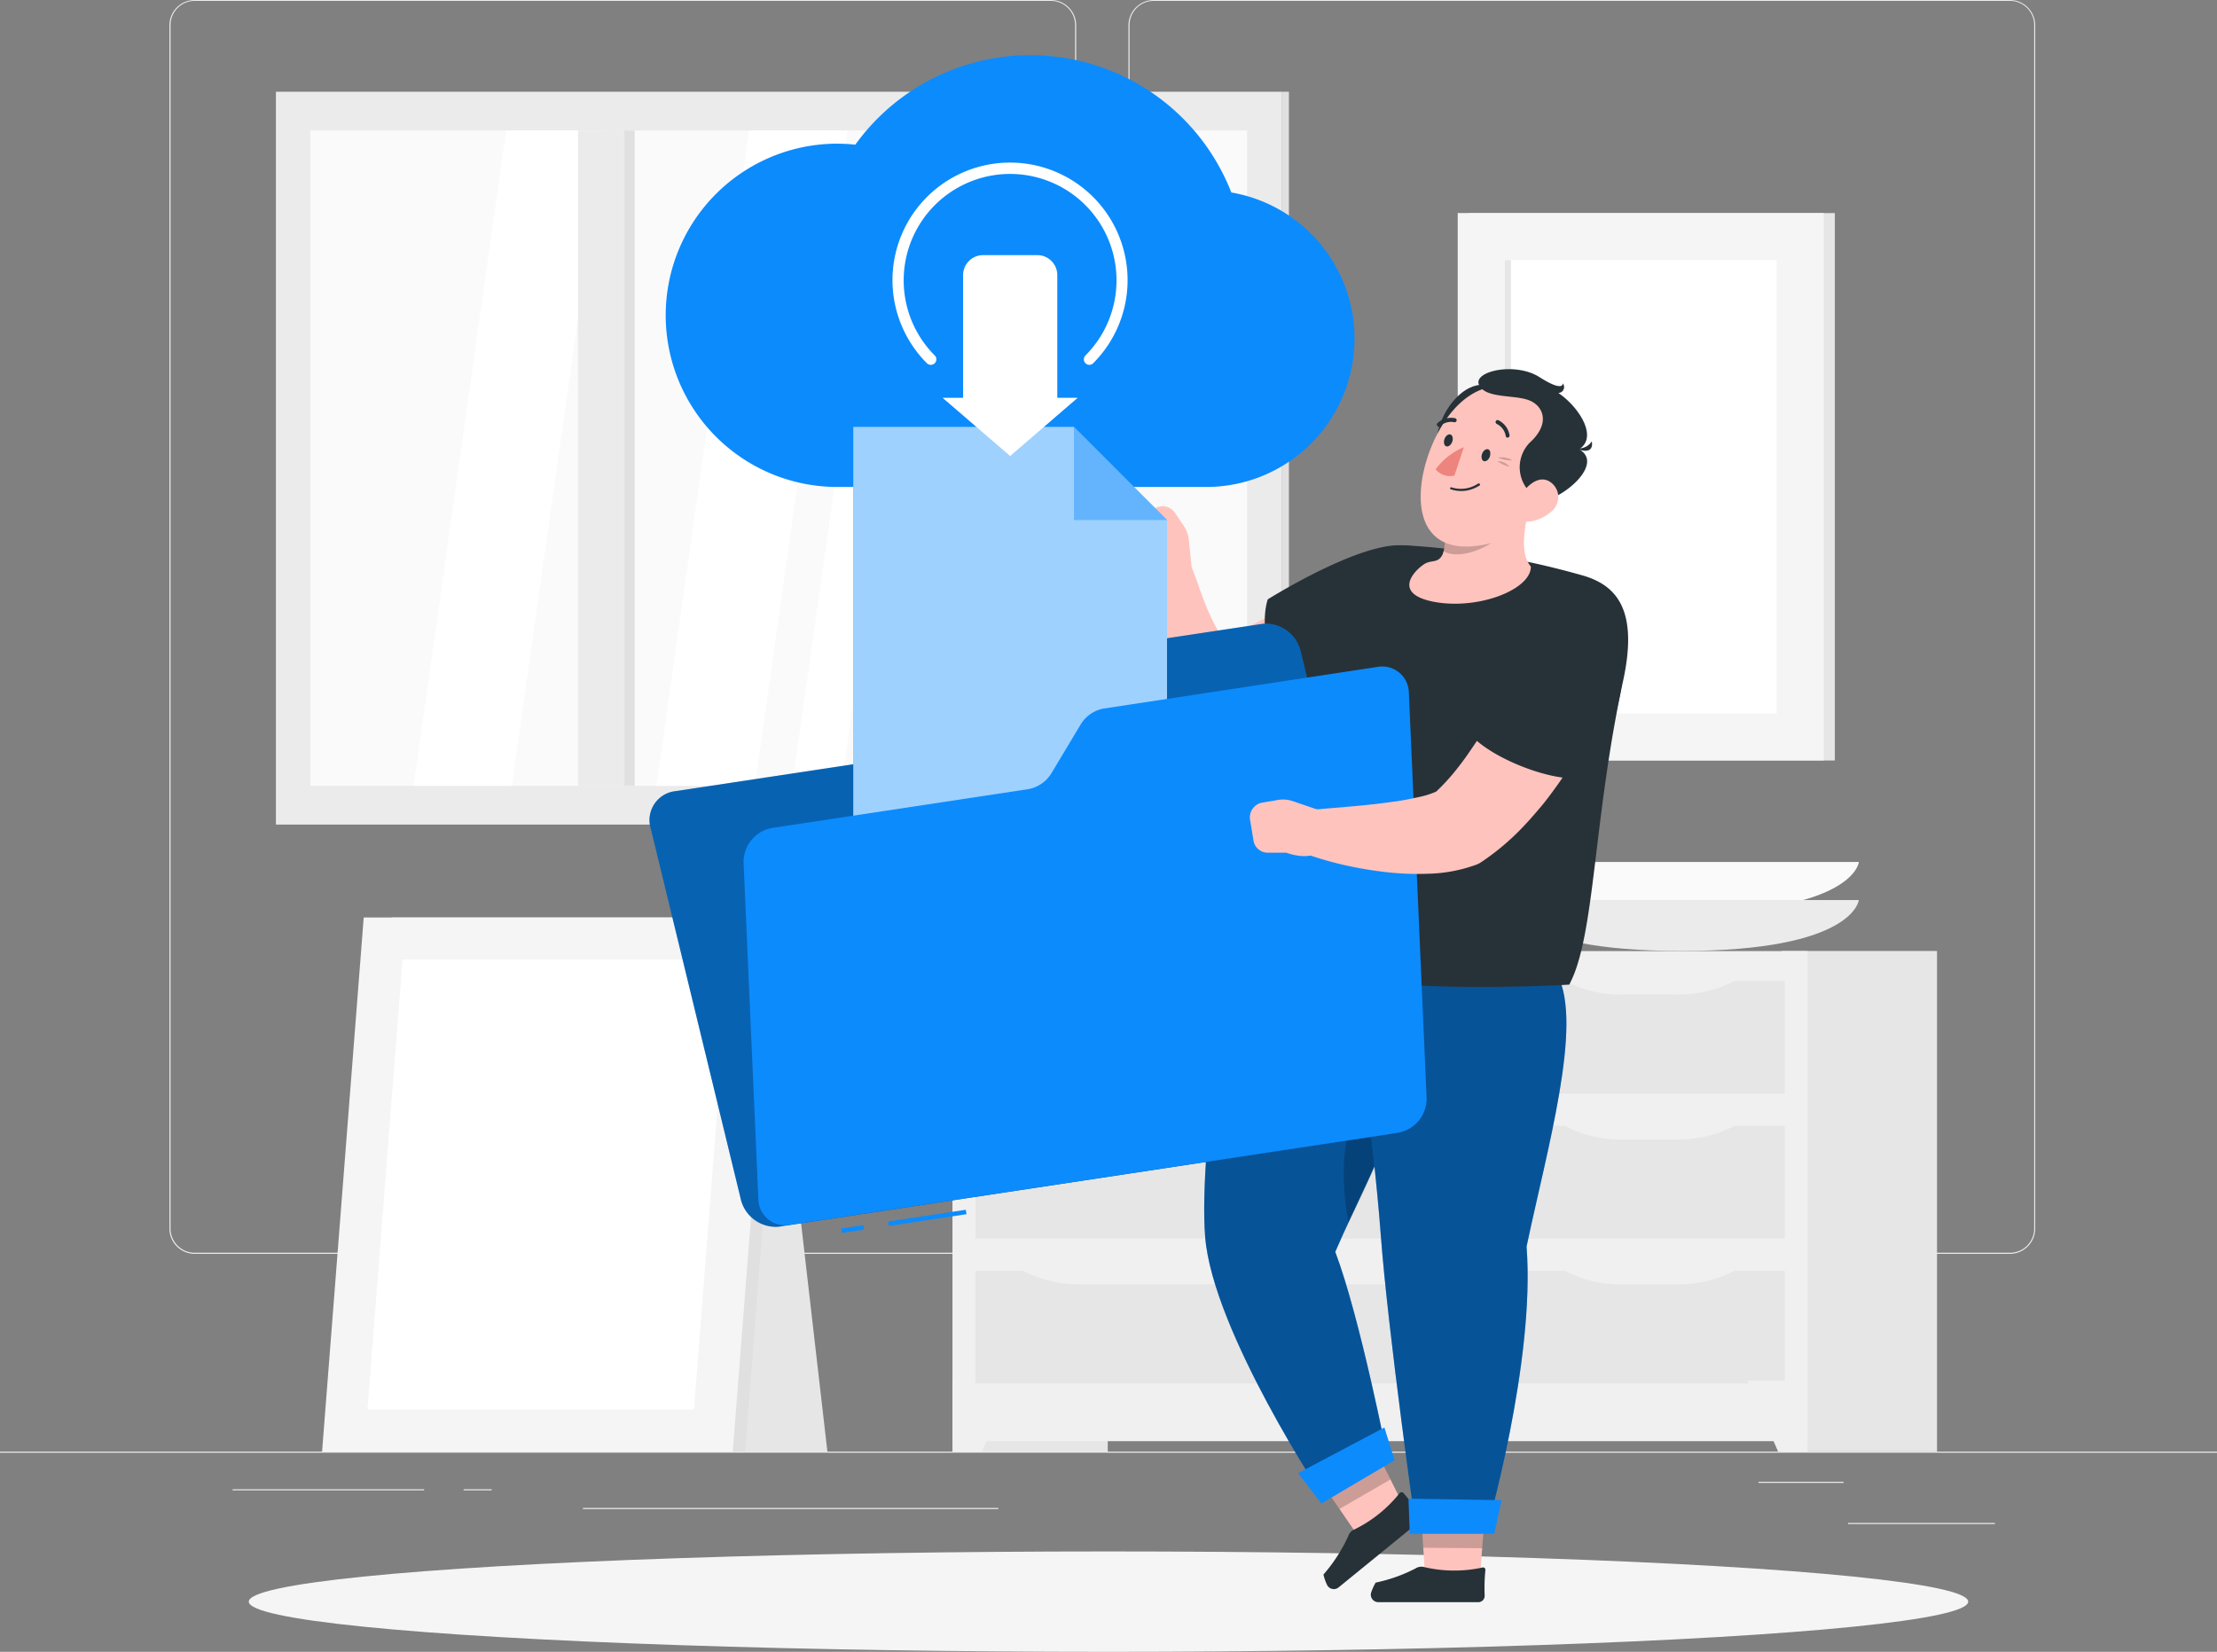
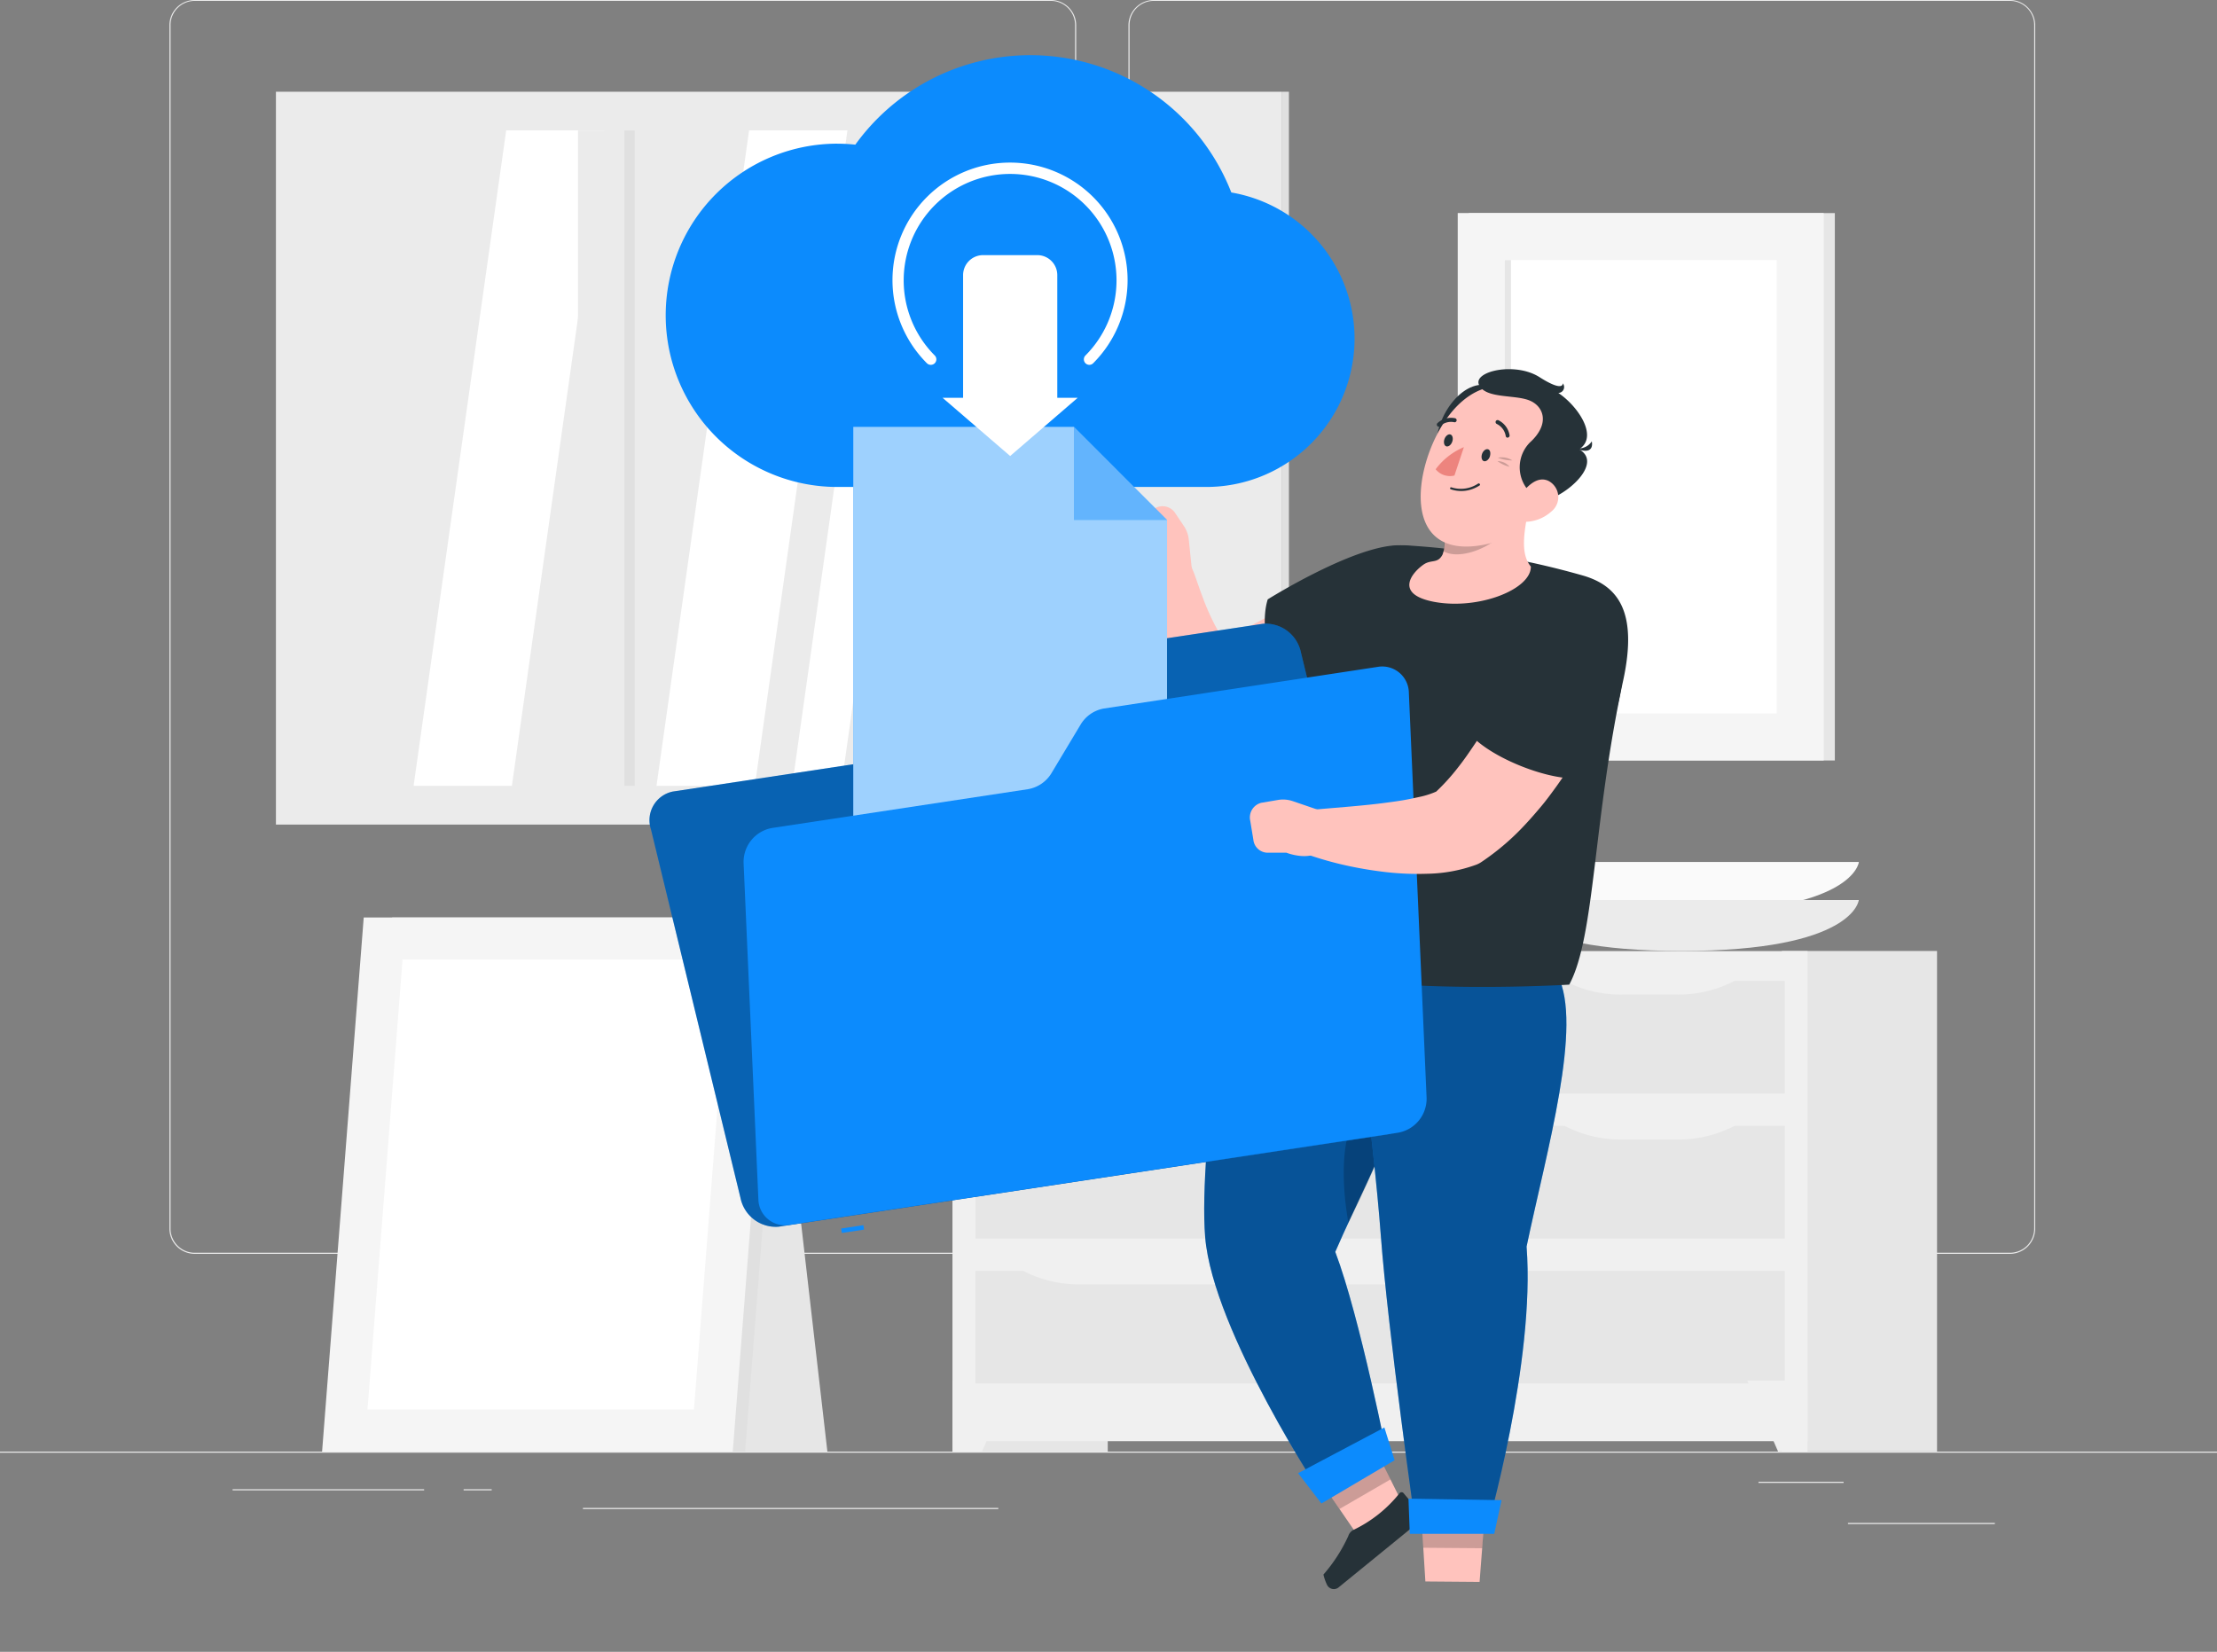
<svg xmlns="http://www.w3.org/2000/svg" width="134.961" height="100.562" viewBox="0 0 134.961 100.562">
  <rect x="0" y="0" width="134.961" height="100.562" fill="#808080" stroke="none" />
  <g id="Group_76521" data-name="Group 76521" transform="translate(-1046 -1848.889)">
    <g id="Download-rafiki_1_" data-name="Download-rafiki (1)" transform="translate(1046 1793.889)">
      <g id="freepik--background-complete--inject-2" transform="translate(0 55)">
        <rect id="Rectangle_23253" data-name="Rectangle 23253" width="134.961" height="0.067" transform="translate(0 88.373)" fill="#ebebeb" />
        <rect id="Rectangle_23254" data-name="Rectangle 23254" width="8.94" height="0.067" transform="translate(112.498 92.716)" fill="#ebebeb" />
        <rect id="Rectangle_23255" data-name="Rectangle 23255" width="2.346" height="0.067" transform="translate(87.058 93.45)" fill="#ebebeb" />
        <rect id="Rectangle_23256" data-name="Rectangle 23256" width="5.18" height="0.067" transform="translate(107.049 90.211)" fill="#ebebeb" />
        <rect id="Rectangle_23257" data-name="Rectangle 23257" width="11.658" height="0.067" transform="translate(14.16 90.664)" fill="#ebebeb" />
        <rect id="Rectangle_23258" data-name="Rectangle 23258" width="1.709" height="0.067" transform="translate(28.223 90.664)" fill="#ebebeb" />
        <rect id="Rectangle_23259" data-name="Rectangle 23259" width="25.286" height="0.067" transform="translate(35.487 91.803)" fill="#ebebeb" />
        <path id="Path_300805" data-name="Path 300805" d="M91.868,131.334H39.749a1.541,1.541,0,0,1-1.539-1.541V56.528A1.541,1.541,0,0,1,39.749,55H91.868a1.541,1.541,0,0,1,1.541,1.541v73.252A1.541,1.541,0,0,1,91.868,131.334ZM39.749,55.054a1.474,1.474,0,0,0-1.471,1.474v73.265a1.474,1.474,0,0,0,1.471,1.474H91.868a1.476,1.476,0,0,0,1.474-1.474V56.528a1.476,1.476,0,0,0-1.474-1.474Z" transform="translate(-27.896 -55)" fill="#ebebeb" />
        <path id="Path_300806" data-name="Path 300806" d="M308.163,131.334H256.041a1.544,1.544,0,0,1-1.541-1.541V56.528A1.544,1.544,0,0,1,256.041,55h52.122a1.541,1.541,0,0,1,1.536,1.528v73.265A1.541,1.541,0,0,1,308.163,131.334Zm-52.122-76.28a1.476,1.476,0,0,0-1.474,1.474v73.265a1.476,1.476,0,0,0,1.474,1.474h52.122a1.476,1.476,0,0,0,1.474-1.474V56.528a1.476,1.476,0,0,0-1.474-1.474Z" transform="translate(-185.805 -55)" fill="#ebebeb" />
        <rect id="Rectangle_23260" data-name="Rectangle 23260" width="33.325" height="22.279" transform="translate(111.697 12.972) rotate(90)" fill="#e6e6e6" />
        <rect id="Rectangle_23261" data-name="Rectangle 23261" width="33.325" height="22.279" transform="translate(111.019 12.97) rotate(90)" fill="#f5f5f5" />
        <rect id="Rectangle_23262" data-name="Rectangle 23262" width="16.552" height="27.6" transform="translate(91.604 15.834)" fill="#fff" />
        <rect id="Rectangle_23263" data-name="Rectangle 23263" width="27.6" height="0.375" transform="translate(91.981 15.834) rotate(90)" fill="#e6e6e6" />
        <rect id="Rectangle_23264" data-name="Rectangle 23264" width="9.447" height="30.472" transform="translate(67.435 88.373) rotate(180)" fill="#e6e6e6" />
        <path id="Path_300807" data-name="Path 300807" d="M216.615,370.7H214.82V366.38H218.5Z" transform="translate(-156.835 -282.332)" fill="#f0f0f0" />
        <rect id="Rectangle_23265" data-name="Rectangle 23265" width="9.447" height="30.472" transform="translate(117.918 88.367) rotate(180)" fill="#e6e6e6" />
        <rect id="Rectangle_23266" data-name="Rectangle 23266" width="52.049" height="29.837" transform="translate(110.037 87.738) rotate(180)" fill="#f0f0f0" />
        <rect id="Rectangle_23267" data-name="Rectangle 23267" width="6.859" height="31.619" transform="translate(59.378 66.579) rotate(-90)" fill="#e6e6e6" />
        <rect id="Rectangle_23268" data-name="Rectangle 23268" width="6.859" height="16.444" transform="translate(92.203 66.576) rotate(-90)" fill="#e6e6e6" />
        <path id="Path_300808" data-name="Path 300808" d="M355.9,276.784h3.253a7.312,7.312,0,0,0,3.736-.934H352.17A7.312,7.312,0,0,0,355.9,276.784Z" transform="translate(-257.111 -216.238)" fill="#f0f0f0" />
        <path id="Path_300809" data-name="Path 300809" d="M233.722,276.784H252.15a7.312,7.312,0,0,0,3.736-.934H230A7.317,7.317,0,0,0,233.722,276.784Z" transform="translate(-167.918 -216.238)" fill="#f0f0f0" />
        <rect id="Rectangle_23269" data-name="Rectangle 23269" width="6.859" height="31.619" transform="translate(59.38 75.4) rotate(-90)" fill="#e6e6e6" />
        <rect id="Rectangle_23270" data-name="Rectangle 23270" width="6.859" height="16.444" transform="translate(92.203 75.4) rotate(-90)" fill="#e6e6e6" />
        <path id="Path_300810" data-name="Path 300810" d="M355.9,309.481h3.253a7.336,7.336,0,0,0,3.736-.931H352.17A7.337,7.337,0,0,0,355.9,309.481Z" transform="translate(-257.111 -240.111)" fill="#f0f0f0" />
        <path id="Path_300811" data-name="Path 300811" d="M233.722,309.474H252.15a7.312,7.312,0,0,0,3.736-.934H230A7.318,7.318,0,0,0,233.722,309.474Z" transform="translate(-167.918 -240.104)" fill="#f0f0f0" />
        <rect id="Rectangle_23271" data-name="Rectangle 23271" width="6.859" height="31.619" transform="translate(59.378 84.224) rotate(-90)" fill="#e6e6e6" />
        <rect id="Rectangle_23272" data-name="Rectangle 23272" width="6.859" height="16.444" transform="translate(92.203 84.224) rotate(-90)" fill="#e6e6e6" />
-         <path id="Path_300812" data-name="Path 300812" d="M355.9,342.154h3.253a7.312,7.312,0,0,0,3.736-.934H352.17A7.318,7.318,0,0,0,355.9,342.154Z" transform="translate(-257.111 -263.963)" fill="#f0f0f0" />
        <path id="Path_300813" data-name="Path 300813" d="M233.725,342.154H252.15a7.329,7.329,0,0,0,3.738-.934H230A7.312,7.312,0,0,0,233.725,342.154Z" transform="translate(-167.918 -263.963)" fill="#f0f0f0" />
        <path id="Path_300814" data-name="Path 300814" d="M395.921,370.7h1.792V366.38H394.04Z" transform="translate(-287.68 -282.332)" fill="#f0f0f0" />
        <path id="Path_300815" data-name="Path 300815" d="M360.868,249.42s-.27,3.1-10.8,3.1-10.781-3.1-10.781-3.1Z" transform="translate(-247.708 -196.942)" fill="#fafafa" />
        <path id="Path_300816" data-name="Path 300816" d="M360.9,258s-.27,3.1-10.8,3.1S339.34,258,339.34,258Z" transform="translate(-247.745 -203.206)" fill="#ebebeb" />
        <path id="Path_300817" data-name="Path 300817" d="M146.59,307.253h10.8l-3.2-27.783h-7.6Z" transform="translate(-107.022 -218.881)" fill="#e6e6e6" />
        <path id="Path_300818" data-name="Path 300818" d="M79.05,294.448h24.023l2.535-32.518H81.585Z" transform="translate(-57.713 -206.075)" fill="#e0e0e0" />
        <path id="Path_300819" data-name="Path 300819" d="M72.64,294.448h25l2.535-32.518h-25Z" transform="translate(-53.033 -206.075)" fill="#f5f5f5" />
        <path id="Path_300820" data-name="Path 300820" d="M102.754,298.812l2.135-27.392H85.015L82.88,298.812Z" transform="translate(-60.509 -213.003)" fill="#fff" />
        <rect id="Rectangle_23273" data-name="Rectangle 23273" width="61.216" height="44.615" transform="translate(16.797 5.585)" fill="#ebebeb" />
-         <rect id="Rectangle_23274" data-name="Rectangle 23274" width="57.027" height="39.895" transform="translate(18.892 7.944)" fill="#fafafa" />
        <path id="Path_300821" data-name="Path 300821" d="M99.264,124.327H93.28l5.636-39.9H104.9Z" transform="translate(-68.102 -76.486)" fill="#fff" />
        <path id="Path_300822" data-name="Path 300822" d="M154.047,124.327H148.06l5.636-39.9h5.987Z" transform="translate(-108.095 -76.486)" fill="#fff" />
        <path id="Path_300823" data-name="Path 300823" d="M232.773,124.327H229.78l5.636-39.9h2.993Z" transform="translate(-167.757 -76.486)" fill="#fff" />
        <path id="Path_300824" data-name="Path 300824" d="M181.643,124.327H178.65l5.636-39.9h2.993Z" transform="translate(-130.428 -76.486)" fill="#fff" />
        <rect id="Rectangle_23275" data-name="Rectangle 23275" width="2.821" height="39.895" transform="translate(35.187 7.944)" fill="#ebebeb" />
        <rect id="Rectangle_23276" data-name="Rectangle 23276" width="0.629" height="39.895" transform="translate(38.637 47.841) rotate(180)" fill="#e0e0e0" />
        <rect id="Rectangle_23277" data-name="Rectangle 23277" width="0.451" height="44.615" transform="translate(78.464 50.2) rotate(180)" fill="#e0e0e0" />
      </g>
      <g id="freepik--Shadow--inject-2" transform="translate(15.145 149.451)">
-         <ellipse id="freepik--path--inject-2" cx="52.335" cy="3.056" rx="52.335" ry="3.056" fill="#f5f5f5" />
-       </g>
+         </g>
      <g id="freepik--Character--inject-2" transform="translate(39.561 58.358)">
        <path id="Path_300825" data-name="Path 300825" d="M296.58,381.966,300,379.99l2.089,4.181-2.858,1.657Z" transform="translate(-256.087 -295.626)" fill="#ffc3bd" />
        <path id="Path_300826" data-name="Path 300826" d="M296.59,381.966l3.423-1.976,1.169,2.343-3.107,1.8Z" transform="translate(-256.095 -295.626)" opacity="0.2" />
        <path id="Path_300827" data-name="Path 300827" d="M279.562,283.573c2.429-5.614,6.416-12.147,4.78-18.16l-10.894-1.722s-2.251,13.458-1.806,18.978c.464,5.739,7.239,15.925,7.239,15.925l3.9-2.289S281.087,287.6,279.562,283.573Z" transform="translate(-237.838 -210.718)" fill="#0c8bfd" />
        <g id="Group_76148" data-name="Group 76148" transform="translate(33.746 52.972)" opacity="0.4">
          <path id="Path_300828" data-name="Path 300828" d="M279.562,283.573c2.429-5.614,6.416-12.147,4.78-18.16l-10.894-1.722s-2.251,13.458-1.806,18.978c.464,5.739,7.239,15.925,7.239,15.925l3.9-2.289S281.087,287.6,279.562,283.573Z" transform="translate(-271.584 -263.69)" />
        </g>
        <path id="Path_300829" data-name="Path 300829" d="M298.636,378.955l-4.456,2.632-1.42-1.844,5.253-2.783Z" transform="translate(-253.299 -293.414)" fill="#0c8bfd" />
        <path id="Path_300830" data-name="Path 300830" d="M303.332,306.687a62.532,62.532,0,0,0,3.679-8.907C304.438,298.212,302.257,300.3,303.332,306.687Z" transform="translate(-260.812 -235.606)" opacity="0.2" />
        <path id="Path_300831" data-name="Path 300831" d="M303.351,391.631a.162.162,0,0,0-.27.014,7.99,7.99,0,0,1-2.8,2.219.643.643,0,0,0-.305.37,9.623,9.623,0,0,1-1.512,2.343,2.968,2.968,0,0,0,.219.626.459.459,0,0,0,.7.159l4.969-4.049a.383.383,0,0,0,.027-.575A11.125,11.125,0,0,1,303.351,391.631Z" transform="translate(-257.46 -304.077)" fill="#263238" />
        <path id="Path_300832" data-name="Path 300832" d="M320.39,394.37l3.949.038-.359,4.664-3.3-.027Z" transform="translate(-273.471 -306.124)" fill="#ffc3bd" />
-         <path id="Path_300833" data-name="Path 300833" d="M316.146,408.568a.146.146,0,0,0-.2-.154,7.985,7.985,0,0,1-3.574-.043.661.661,0,0,0-.478.094,9.445,9.445,0,0,1-2.429.864,3.4,3.4,0,0,0-.27.591.456.456,0,0,0,.432.6h6.089a.386.386,0,0,0,.386-.4A10.967,10.967,0,0,1,316.146,408.568Z" transform="translate(-265.283 -316.338)" fill="#263238" />
        <path id="Path_300834" data-name="Path 300834" d="M320.39,394.38l3.952.035-.2,2.613L320.552,397Z" transform="translate(-273.471 -306.131)" opacity="0.2" />
        <path id="Path_300835" data-name="Path 300835" d="M314.875,286.135c1.231-5.865,3.447-13.5,1.889-16.519L304,267.64s1.584,12.147,2,17.791c.435,5.876,2.159,18.02,2.159,18.02h4.273S315.418,293.131,314.875,286.135Z" transform="translate(-261.505 -213.601)" fill="#0c8bfd" />
        <path id="Path_300836" data-name="Path 300836" d="M314.875,286.135c1.231-5.865,3.447-13.5,1.889-16.519L304,267.64s1.584,12.147,2,17.791c.435,5.876,2.159,18.02,2.159,18.02h4.273S315.418,293.131,314.875,286.135Z" transform="translate(-261.505 -213.601)" opacity="0.4" />
        <path id="Path_300837" data-name="Path 300837" d="M322.873,395.153h-5.142l-.081-2.143,5.666.092Z" transform="translate(-271.47 -305.131)" fill="#0c8bfd" />
        <path id="Path_300838" data-name="Path 300838" d="M273.9,185.149l-.324.27-.3.238c-.2.154-.4.3-.61.448-.4.294-.823.567-1.242.842a29.124,29.124,0,0,1-2.632,1.5,21.663,21.663,0,0,1-2.888,1.22,14.085,14.085,0,0,1-3.307.734l-.219.022a2.211,2.211,0,0,1-1.563-.448,6.124,6.124,0,0,1-1.8-2.294,7.084,7.084,0,0,1-.432-1.15,9.785,9.785,0,0,1-.27-1.109q-.084-.54-.13-1.08c-.024-.354-.03-.7-.03-1.053s.027-.691.057-1.031l.062-.516.089-.54a1.4,1.4,0,0,1,2.675-.324l.113.27c.04.1.089.254.138.383l.14.4c.092.27.194.54.294.81a13.959,13.959,0,0,0,.645,1.468,5.744,5.744,0,0,0,.726,1.136,1.312,1.312,0,0,0,.6.462l-1.781-.429a11.667,11.667,0,0,0,2.068-.715c.359-.157.721-.337,1.08-.526s.729-.383,1.08-.594c.723-.421,1.452-.869,2.159-1.35.359-.235.713-.48,1.066-.721l.524-.37.483-.343.111-.078a2.812,2.812,0,1,1,3.42,4.465Z" transform="translate(-228.031 -149.638)" fill="#ffc3bd" />
        <path id="Path_300839" data-name="Path 300839" d="M258.689,173.164l-1.4.91c-1.709.375-1.811-1.906-1.811-1.906l-.491-1.08a.883.883,0,0,1,.381-1.08l.969-.642a.92.92,0,0,1,1.274.159l.578.858a1.844,1.844,0,0,1,.3.834Z" transform="translate(-225.681 -141.718)" fill="#ffc3bd" />
        <path id="Path_300840" data-name="Path 300840" d="M293.586,177.986c-2.672-.159-8.165,3.288-8.165,3.288-.632,2.014.47,5.83,2.081,6.775a28.674,28.674,0,0,0,6.011-3.466C295.84,182.523,298.992,178.309,293.586,177.986Z" transform="translate(-247.808 -148.143)" fill="#263238" />
        <path id="Path_300841" data-name="Path 300841" d="M287.118,177.987a50.03,50.03,0,0,1,10.832,1.854c2.038.615,3.307,2.14,2.394,6.367-1.852,8.575-1.7,15.58-3.285,18.522,0,0-18.538,1.144-21.019-3.131.5-10.589,5.577-18.657,7.828-21.993A3.7,3.7,0,0,1,287.118,177.987Z" transform="translate(-241.092 -148.144)" fill="#263238" />
        <path id="Path_300842" data-name="Path 300842" d="M318.7,171.638c.478-.343.875-.04,1.171-.621a2.138,2.138,0,0,0,0-1.444l5.355-1.9c-.378,1.8-.675,3.239.019,4.076.024,1.39-3.19,2.661-5.906,2.146C316.928,173.427,318,172.132,318.7,171.638Z" transform="translate(-271.615 -140.616)" fill="#ffc3bd" />
        <path id="Path_300843" data-name="Path 300843" d="M325.45,174.322l4.049-.372c-1.225,1.4-3.134,1.973-4.03,1.449A2.159,2.159,0,0,0,325.45,174.322Z" transform="translate(-277.165 -145.2)" opacity="0.2" />
        <path id="Path_300844" data-name="Path 300844" d="M323.958,145.766c-.213-2.076,1.808-4.7,3.509-3.8S323.958,145.766,323.958,145.766Z" transform="translate(-276.064 -121.719)" fill="#263238" />
        <path id="Path_300845" data-name="Path 300845" d="M328.507,147.164c-1.08,2.362-1.852,3.946-3.647,4.432-3.563.969-4.737-.988-4.394-3.633.31-2.378,2.011-5.847,4.745-5.884a3.579,3.579,0,0,1,3.3,5.085Z" transform="translate(-273.485 -121.932)" fill="#ffc3bd" />
        <path id="Path_300846" data-name="Path 300846" d="M337.385,146.27a2.151,2.151,0,0,1-.839-3.539c1.279-1.155.839-2.262-.089-2.591s-2.616-.092-3-.918,2.186-1.425,3.679-.475,1.417.375,1.417.375a.359.359,0,0,1-.27.588c1.174.78,2.475,2.659,1.263,3.428C341.061,144,338.7,146.04,337.385,146.27Z" transform="translate(-282.98 -119.145)" fill="#263238" />
        <path id="Path_300847" data-name="Path 300847" d="M354.69,154.9a.939.939,0,0,0,1.161-.351S356.107,155.554,354.69,154.9Z" transform="translate(-298.512 -131.037)" fill="#263238" />
        <path id="Path_300848" data-name="Path 300848" d="M328.514,164.329a2.1,2.1,0,0,0,.332-.178.062.062,0,0,0,0-.089.076.076,0,0,0-.1-.019,1.889,1.889,0,0,1-1.62.229.062.062,0,1,0-.046.116A1.97,1.97,0,0,0,328.514,164.329Z" transform="translate(-278.328 -137.96)" fill="#263238" />
        <path id="Path_300849" data-name="Path 300849" d="M337.82,158.163a1.174,1.174,0,0,1,.88.165A2.329,2.329,0,0,1,337.82,158.163Z" transform="translate(-286.196 -133.656)" opacity="0.2" />
        <path id="Path_300850" data-name="Path 300850" d="M337.73,159a.961.961,0,0,1,.734.343A1.913,1.913,0,0,1,337.73,159Z" transform="translate(-286.13 -134.286)" opacity="0.2" />
        <path id="Path_300851" data-name="Path 300851" d="M343.32,165.1a2.429,2.429,0,0,1-1.773.618c-.864-.059-.75-.74-.27-1.4.426-.6,1.126-1.458,1.889-1.08A1.117,1.117,0,0,1,343.32,165.1Z" transform="translate(-288.449 -137.312)" fill="#ffc3bd" />
        <path id="Path_300852" data-name="Path 300852" d="M334.638,156.761c-.076.2-.243.316-.37.27s-.173-.251-.1-.448.24-.316.37-.27S334.7,156.551,334.638,156.761Z" transform="translate(-283.505 -132.317)" fill="#263238" />
        <path id="Path_300853" data-name="Path 300853" d="M326.155,153.421c-.073.2-.24.316-.367.27s-.173-.251-.1-.448.24-.316.367-.27S326.231,153.224,326.155,153.421Z" transform="translate(-277.314 -129.879)" fill="#263238" />
        <path id="Path_300854" data-name="Path 300854" d="M325.5,155.85l-.575,1.727a1.12,1.12,0,0,1-1.144-.381A4.136,4.136,0,0,1,325.5,155.85Z" transform="translate(-275.946 -131.986)" fill="#ed847e" />
        <path id="Path_300855" data-name="Path 300855" d="M337.98,150.808a.1.1,0,0,0,.062,0,.124.124,0,0,0,.1-.146,1.244,1.244,0,0,0-.68-.91.121.121,0,0,0-.162.067.127.127,0,0,0,.068.162h0a.991.991,0,0,1,.54.726A.124.124,0,0,0,337.98,150.808Z" transform="translate(-285.808 -127.527)" fill="#263238" />
        <path id="Path_300856" data-name="Path 300856" d="M324.125,149.779a.119.119,0,0,0,.113-.027.977.977,0,0,1,.858-.248.121.121,0,0,0,.151-.086.124.124,0,0,0-.086-.154,1.231,1.231,0,0,0-1.08.3.124.124,0,0,0,0,.175A.118.118,0,0,0,324.125,149.779Z" transform="translate(-276.139 -127.16)" fill="#263238" />
        <path id="Path_300857" data-name="Path 300857" d="M165.965,199.232l-1.171,3.2a1.62,1.62,0,0,1-1.271,1.066l-15.566,2.356a1.777,1.777,0,0,0-1.325,2.3l5.45,22.441a2.194,2.194,0,0,0,2.311,1.752l37.052-5.612a1.779,1.779,0,0,0,1.328-2.3L186.2,197.391a2.194,2.194,0,0,0-2.311-1.752l-16.657,2.513a1.62,1.62,0,0,0-1.271,1.08Z" transform="translate(-146.565 -161.022)" fill="#0c8bfd" />
        <path id="Path_300858" data-name="Path 300858" d="M165.965,199.232l-1.171,3.2a1.62,1.62,0,0,1-1.271,1.066l-15.566,2.356a1.777,1.777,0,0,0-1.325,2.3l5.45,22.441a2.194,2.194,0,0,0,2.311,1.752l37.052-5.612a1.779,1.779,0,0,0,1.328-2.3L186.2,197.391a2.194,2.194,0,0,0-2.311-1.752l-16.657,2.513a1.62,1.62,0,0,0-1.271,1.08Z" transform="translate(-146.565 -161.022)" opacity="0.3" />
        <path id="Path_300859" data-name="Path 300859" d="M160.589,72.83a10.433,10.433,0,0,1,1.093.059A13.137,13.137,0,0,1,184.571,75.8a9.029,9.029,0,0,1-1.539,17.928H160.589a10.448,10.448,0,1,1,0-20.9Z" transform="translate(-149.175 -67.44)" fill="#0c8bfd" />
        <path id="Path_300860" data-name="Path 300860" d="M192.44,151.28v26.048h19.1V156.951l-5.668-5.671Z" transform="translate(-180.057 -128.65)" fill="#0c8bfd" />
        <path id="Path_300861" data-name="Path 300861" d="M192.44,151.28v26.048h19.1V156.951l-5.668-5.671Z" transform="translate(-180.057 -128.65)" fill="#fff" opacity="0.6" />
        <path id="Path_300862" data-name="Path 300862" d="M242.2,156.951V151.28l5.668,5.671Z" transform="translate(-216.386 -128.65)" fill="#0c8bfd" opacity="0.4" />
        <rect id="Rectangle_23278" data-name="Rectangle 23278" width="1.369" height="0.273" transform="translate(11.645 71.434) rotate(-8.59)" fill="#0c8bfd" />
-         <rect id="Rectangle_23279" data-name="Rectangle 23279" width="4.78" height="0.273" transform="translate(14.508 71.006) rotate(-8.59)" fill="#0c8bfd" />
        <path id="Path_300863" data-name="Path 300863" d="M188.207,208.867l-1.763,2.939a2.078,2.078,0,0,1-1.444.983l-15.564,2.359a2.1,2.1,0,0,0-1.738,2.122l.9,20.471a1.62,1.62,0,0,0,1.889,1.574l37.052-5.614a2.1,2.1,0,0,0,1.738-2.122l-1.08-24.665a1.62,1.62,0,0,0-1.889-1.574l-16.67,2.535A2.068,2.068,0,0,0,188.207,208.867Z" transform="translate(-161.993 -168.1)" fill="#0c8bfd" />
        <path id="Path_300864" data-name="Path 300864" d="M213.271,103.987a.335.335,0,0,1-.238-.572,6.478,6.478,0,1,0-9.177,0,.335.335,0,0,1,0,.475.34.34,0,0,1-.475,0,7.156,7.156,0,1,1,10.119,0A.335.335,0,0,1,213.271,103.987Z" transform="translate(-186.515 -85.133)" fill="#fff" />
        <path id="Path_300865" data-name="Path 300865" d="M219.563,121.226v-7.469a1.217,1.217,0,0,0-1.217-1.217h-3.3a1.217,1.217,0,0,0-1.217,1.217v7.469H212.58l4.114,3.544,4.111-3.544Z" transform="translate(-194.761 -100.366)" fill="#fff" />
        <path id="Path_300866" data-name="Path 300866" d="M310.476,202.842l-.165.37-.154.337c-.105.224-.216.44-.324.659-.219.435-.456.856-.694,1.279a28.729,28.729,0,0,1-1.579,2.464c-.292.4-.588.81-.907,1.19s-.656.772-1.012,1.15a14.984,14.984,0,0,1-2.454,2.127l-.186.127a1.566,1.566,0,0,1-.3.159,9.137,9.137,0,0,1-2.964.556,17.16,17.16,0,0,1-2.551-.1,23.976,23.976,0,0,1-2.4-.4,21.1,21.1,0,0,1-2.332-.656,1.42,1.42,0,0,1,.348-2.753h.057l2.189-.186c.729-.065,1.447-.135,2.143-.229.348-.046.691-.092,1.023-.148s.656-.127.964-.194a5.241,5.241,0,0,0,1.449-.518l-.489.286a12.757,12.757,0,0,0,1.452-1.59c.238-.3.467-.618.691-.945s.451-.661.669-1c.429-.688.856-1.4,1.255-2.124.205-.362.4-.732.594-1.1l.54-1.058.065-.127a2.813,2.813,0,0,1,5.069,2.429Z" transform="translate(-252.379 -163.425)" fill="#ffc3bd" />
        <path id="Path_300867" data-name="Path 300867" d="M339.783,190.175c1.3,4.664-2,9.3-2,9.3-1.746.5-6.349-1.293-7.326-3.01a29.074,29.074,0,0,1,3.509-6.748C335.734,187.533,339.019,187.441,339.783,190.175Z" transform="translate(-280.823 -155.531)" fill="#263238" />
        <path id="Path_300868" data-name="Path 300868" d="M286.318,236.06l.27,1.647c-.362,1.711-2.483.869-2.483.869h-1.182a.883.883,0,0,1-.826-.788l-.189-1.15a.92.92,0,0,1,.669-1.1l1.018-.173a1.822,1.822,0,0,1,.885.067Z" transform="translate(-245.359 -190.022)" fill="#ffc3bd" />
      </g>
    </g>
  </g>
</svg>